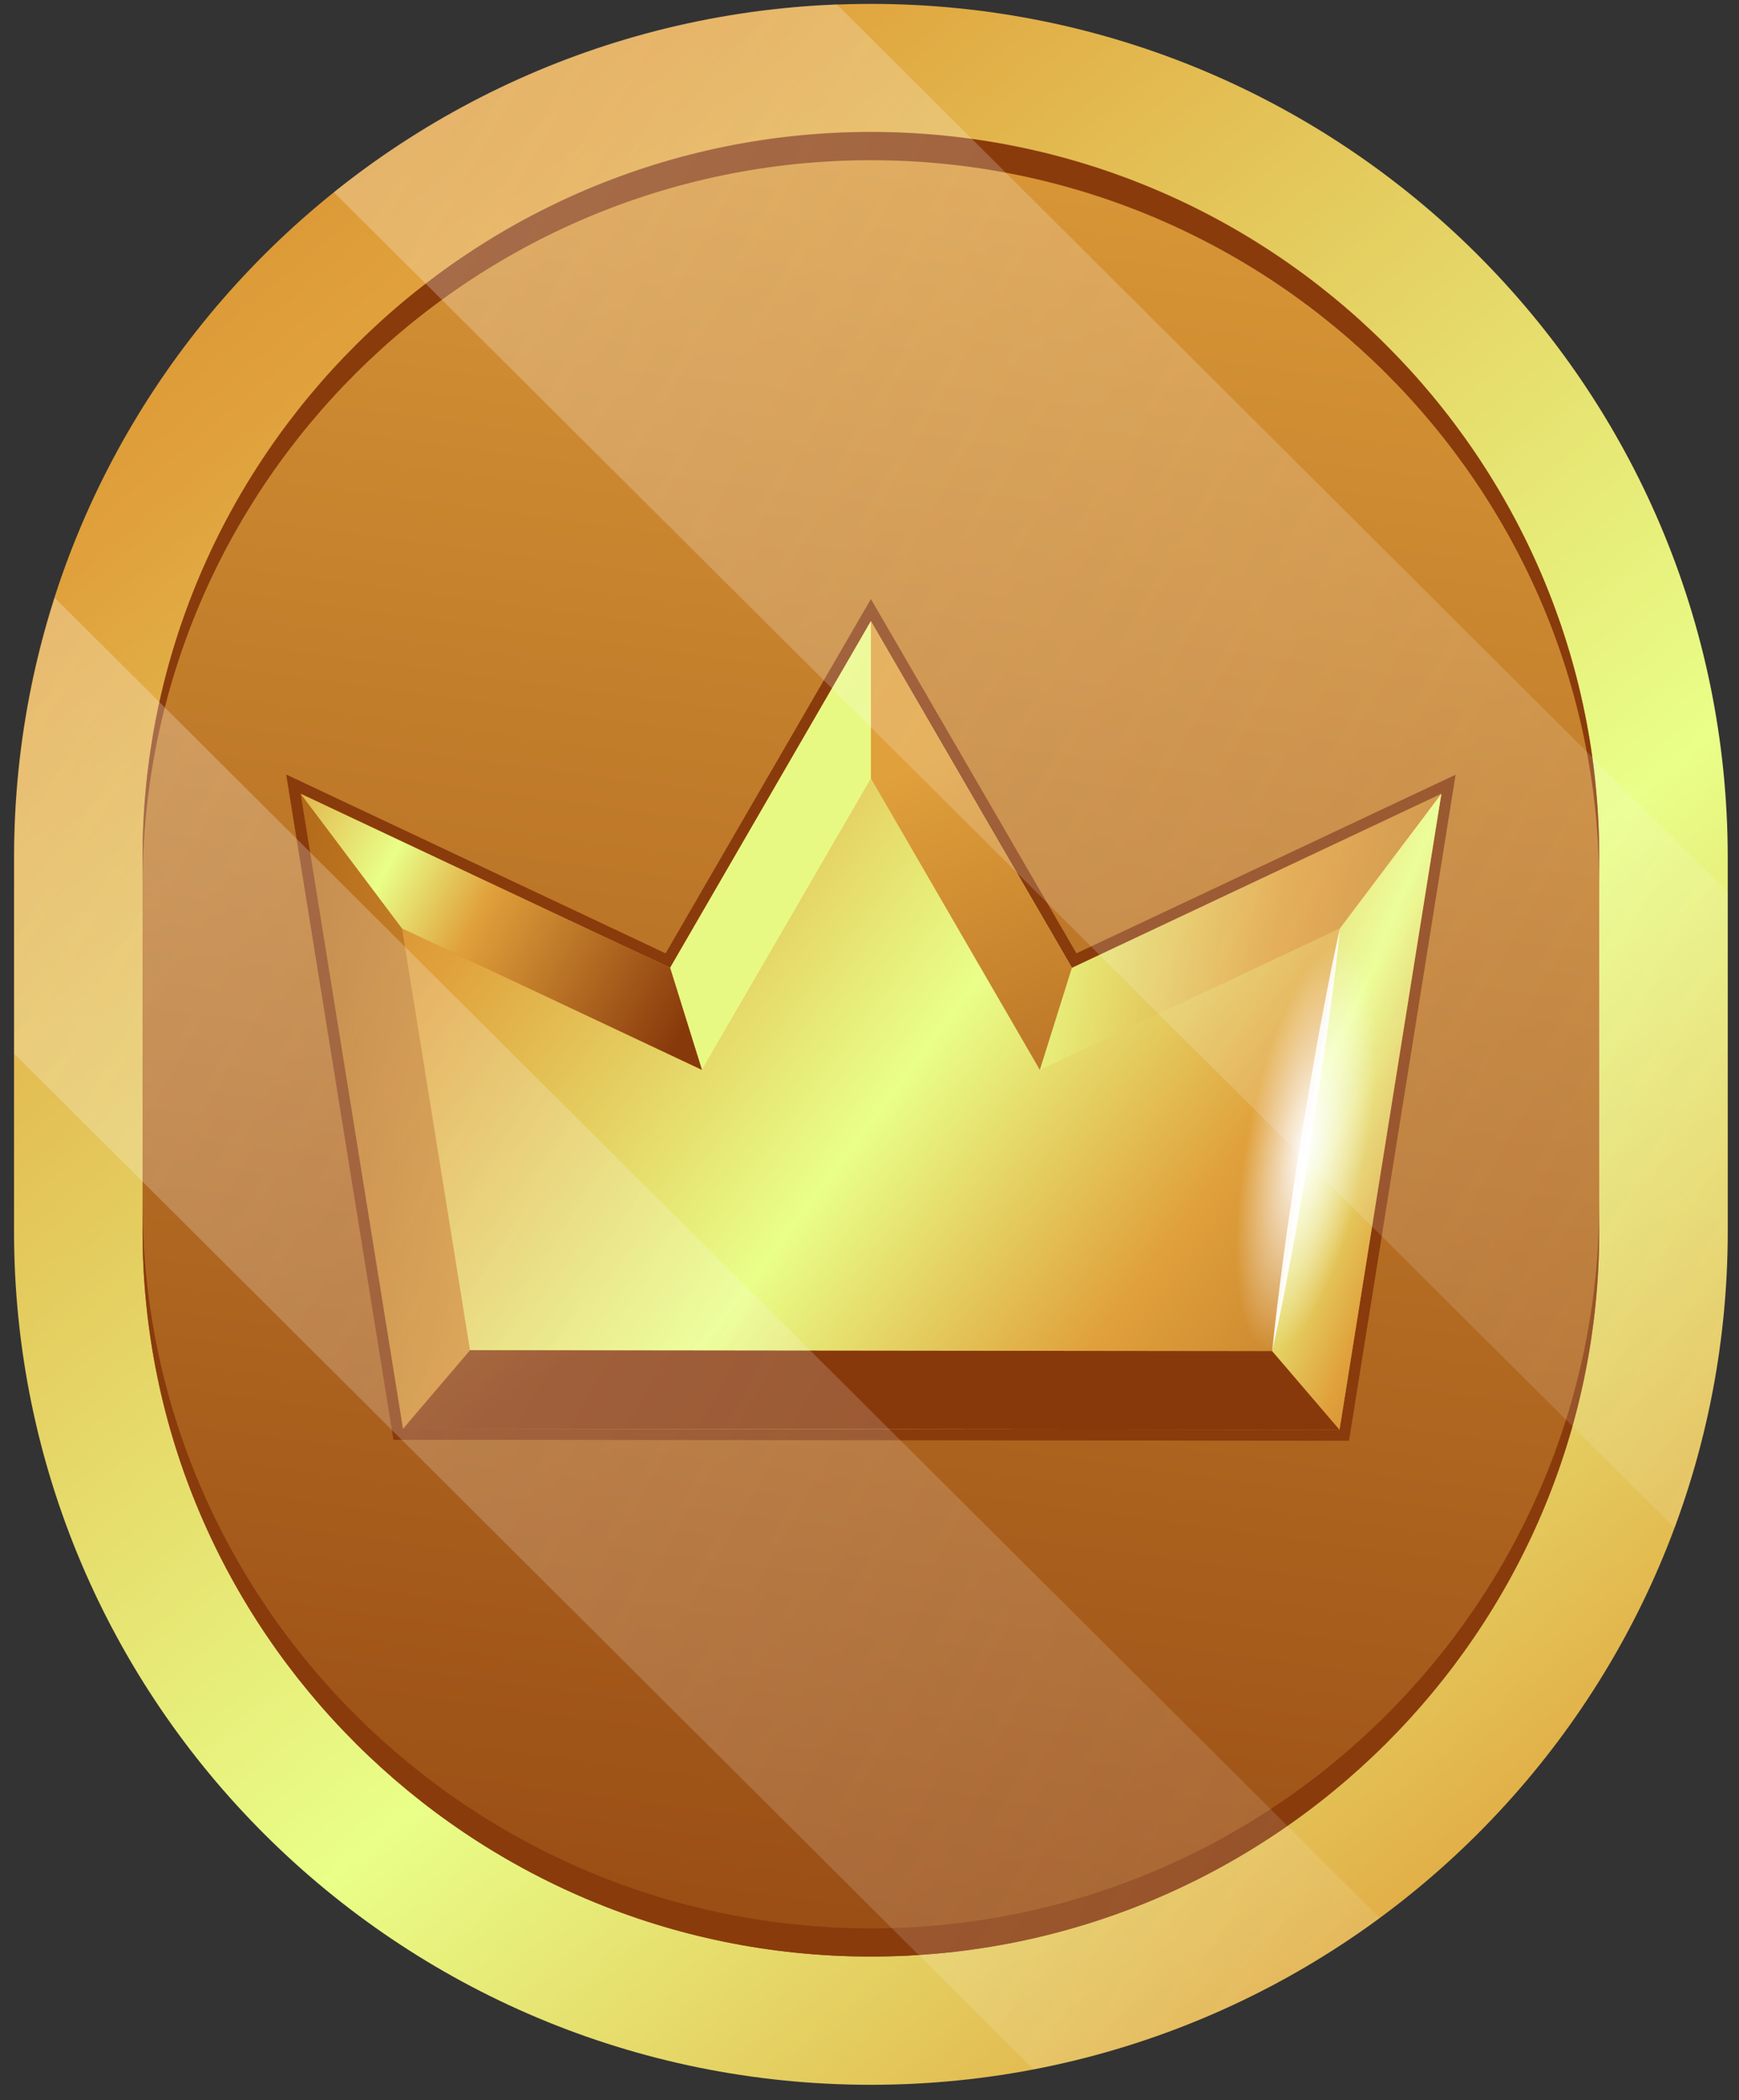
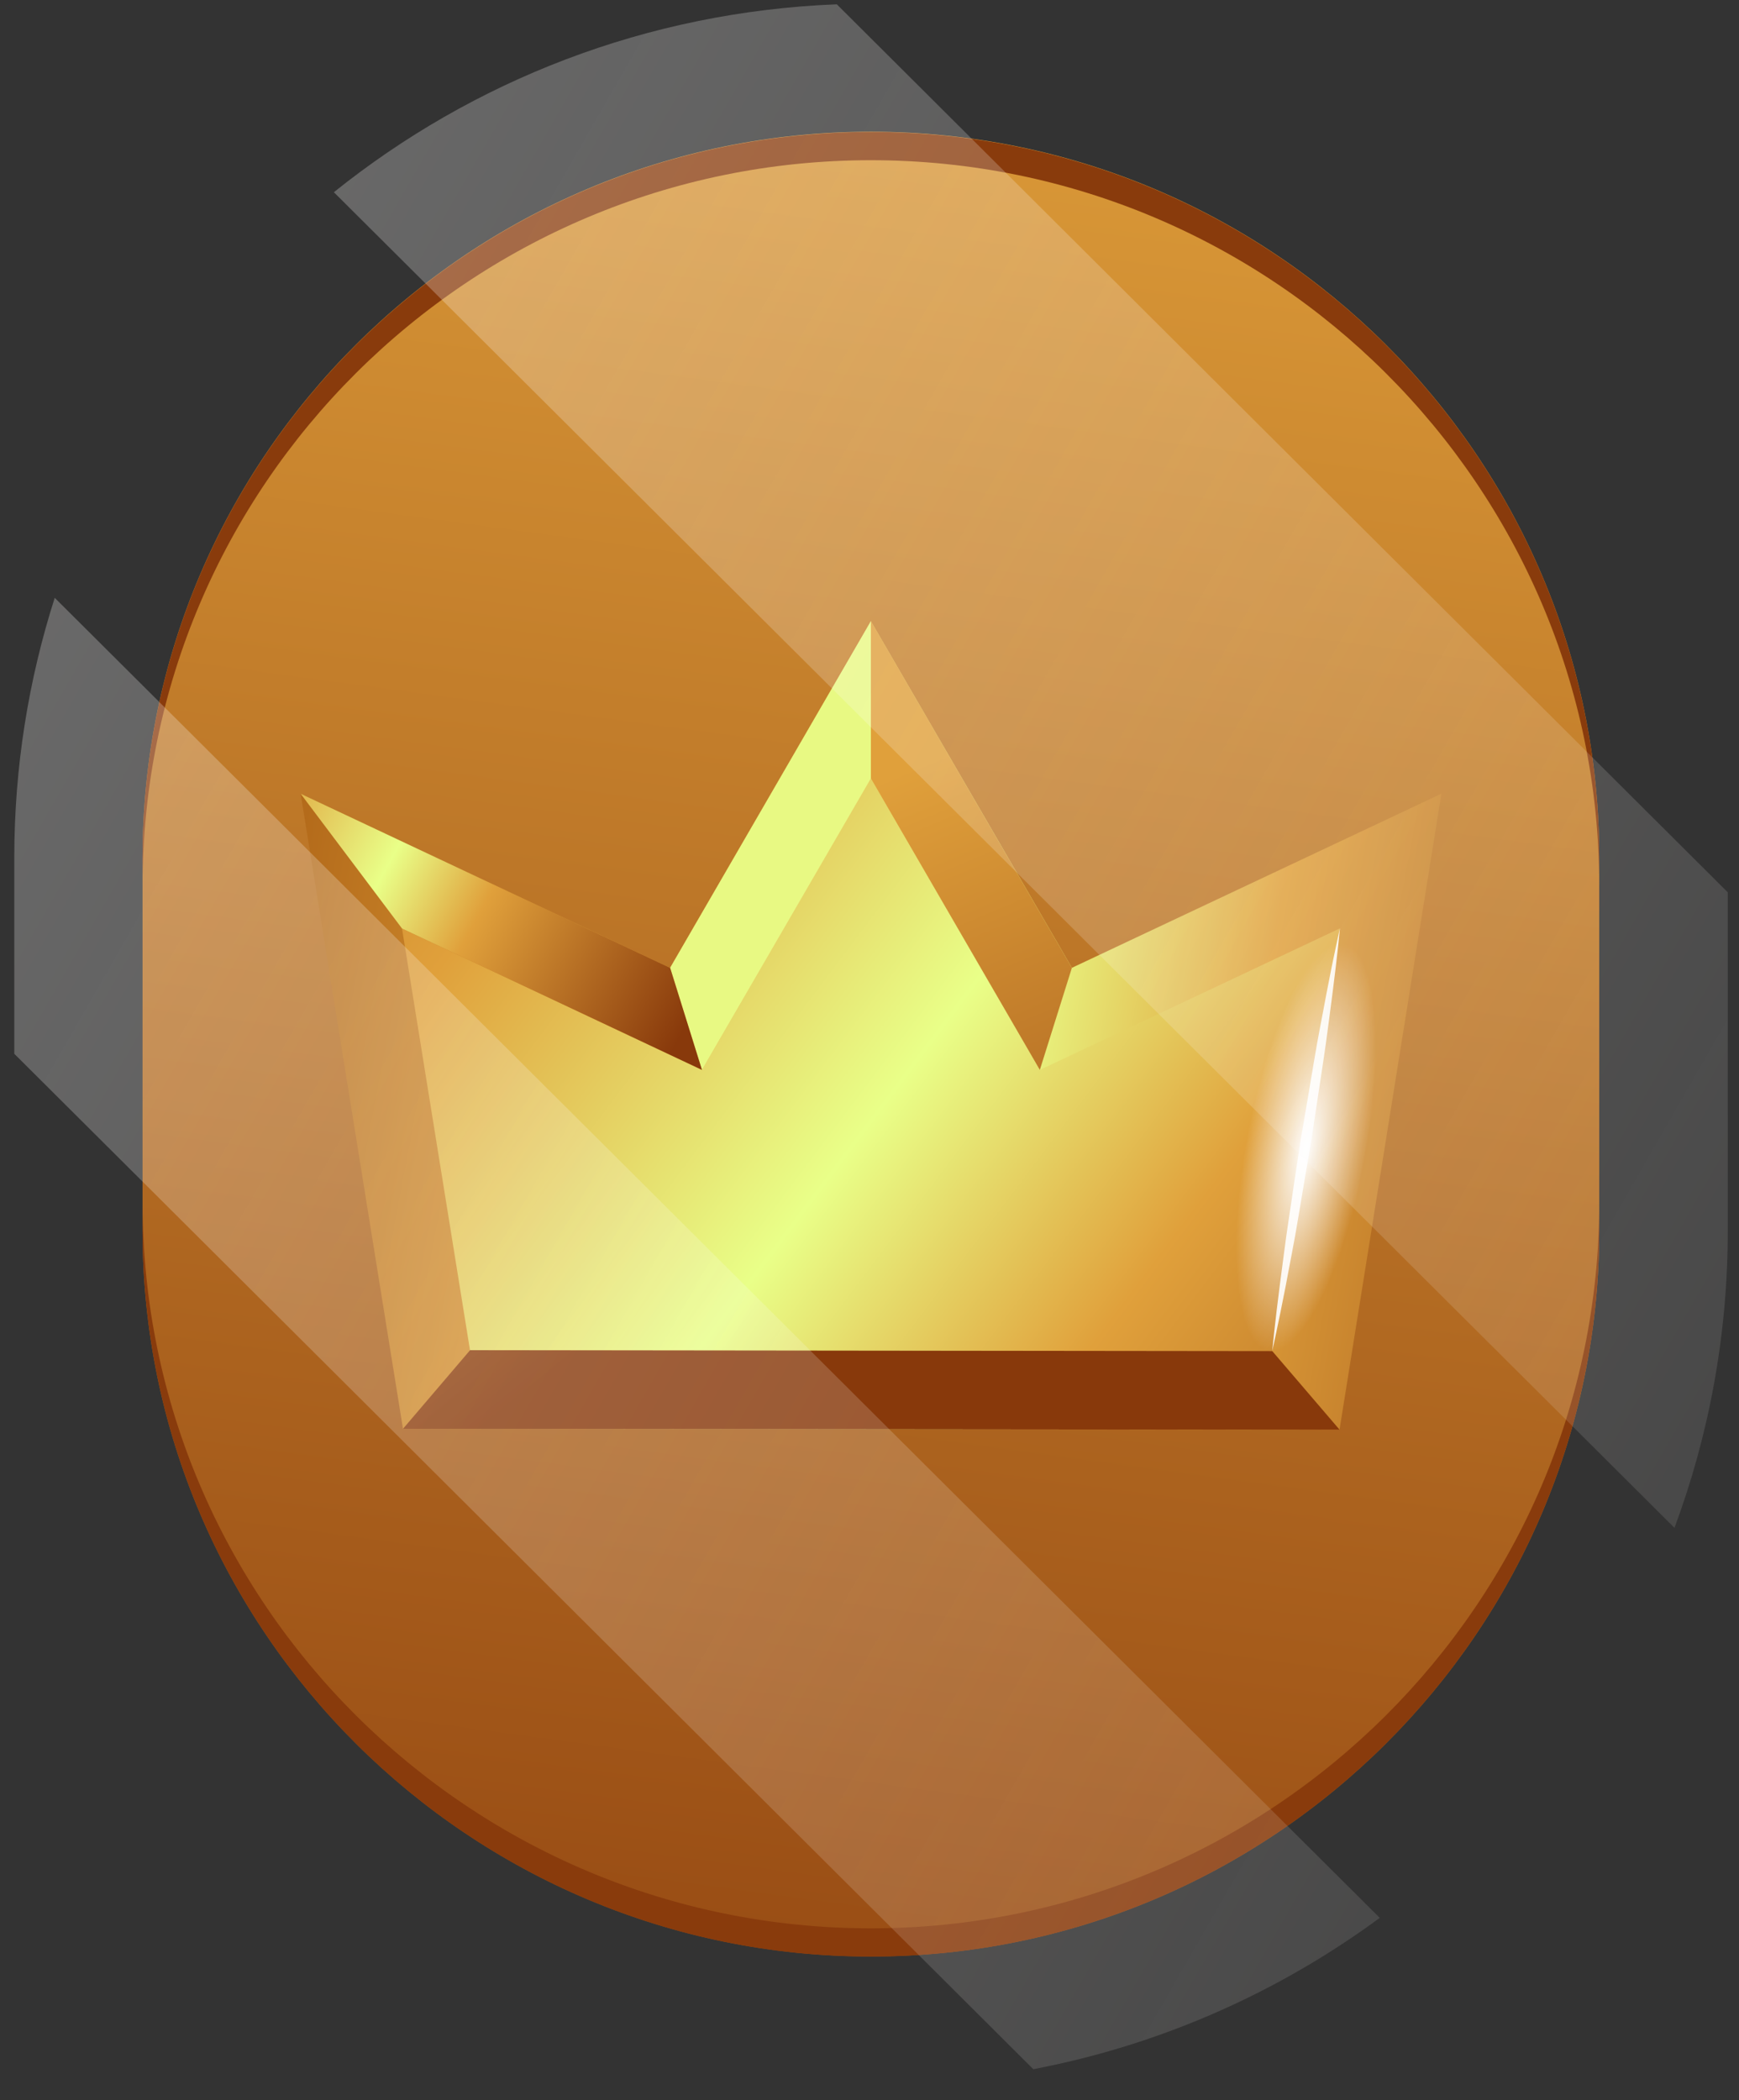
<svg xmlns="http://www.w3.org/2000/svg" width="77" height="93" viewBox="0 0 77 93" fill="none">
  <rect x="0" y="0" width="77" height="93" fill="#333333" stroke="none" />
-   <path d="M0.621 54.512C0.621 75.392 17.611 92.312 38.561 92.312C59.511 92.312 76.501 75.392 76.501 54.512V37.972C76.501 17.092 59.511 0.172 38.561 0.172C17.611 0.172 0.621 17.092 0.621 37.972V54.512Z" fill="url(#paint0_linear_4288_121120)" />
  <path d="M38.562 86.632C20.782 86.632 6.312 72.222 6.312 54.502V37.962C6.312 20.242 20.782 5.832 38.562 5.832C56.343 5.832 70.812 20.242 70.812 37.962V54.502C70.812 72.222 56.352 86.632 38.562 86.632Z" fill="url(#paint1_linear_4288_121120)" />
  <path d="M38.562 85.384C20.782 85.384 6.312 70.974 6.312 53.254V54.504C6.312 72.224 20.782 86.634 38.562 86.634C56.343 86.634 70.812 72.224 70.812 54.504V53.254C70.812 70.974 56.352 85.384 38.562 85.384Z" fill="#893B0C" />
  <path d="M38.562 5.844C20.782 5.844 6.312 20.254 6.312 37.974V39.224C6.312 21.504 20.782 7.094 38.562 7.094C56.343 7.094 70.812 21.504 70.812 39.224V37.974C70.812 20.254 56.352 5.844 38.562 5.844Z" fill="#893B0C" />
-   <path d="M17.422 63.753L12.672 34.294L29.472 42.213L38.562 26.523L47.662 42.213L64.452 34.303L59.732 63.794L17.422 63.753Z" fill="#893B0C" />
  <path d="M63.822 35.144L47.462 42.854L38.562 27.504L29.672 42.854L13.312 35.144L17.843 63.264L59.312 63.304L63.822 35.144Z" fill="url(#paint2_linear_4288_121120)" />
  <path d="M20.811 59.785L17.801 41.115L31.081 47.375L38.561 34.465L46.041 47.375L59.331 41.105L56.331 59.825L20.811 59.785Z" fill="url(#paint3_linear_4288_121120)" />
  <path d="M20.814 59.785L17.844 63.265L59.314 63.305L56.334 59.825L20.814 59.785Z" fill="url(#paint4_linear_4288_121120)" />
  <path d="M29.672 42.854L31.082 47.374L38.562 34.464V27.504L29.672 42.854Z" fill="#E8F983" />
  <path d="M38.562 27.504V34.464L46.042 47.374L47.462 42.854L38.562 27.504Z" fill="url(#paint5_linear_4288_121120)" />
-   <path d="M63.822 35.145L59.332 41.105L56.332 59.825L59.312 63.304L63.822 35.145Z" fill="url(#paint6_linear_4288_121120)" />
  <g opacity="0.9">
    <path d="M59.332 41.102C59.332 41.102 59.222 42.282 58.992 44.051C58.872 44.931 58.752 45.962 58.582 47.062C58.412 48.162 58.242 49.332 58.062 50.502C57.862 51.672 57.662 52.842 57.482 53.931C57.302 55.032 57.092 56.042 56.932 56.922C56.592 58.672 56.332 59.822 56.332 59.822C56.332 59.822 56.442 58.642 56.672 56.872C56.792 55.992 56.912 54.962 57.082 53.861C57.242 52.761 57.422 51.592 57.602 50.422C57.802 49.252 58.002 48.081 58.182 46.992C58.362 45.892 58.572 44.882 58.732 44.002C59.062 42.262 59.332 41.102 59.332 41.102Z" fill="white" />
  </g>
  <path d="M13.312 35.145L17.802 41.114L31.082 47.374L29.672 42.855L13.312 35.145Z" fill="url(#paint7_linear_4288_121120)" />
  <path d="M60.814 51.144C59.814 56.554 57.654 60.694 56.004 60.394C54.354 60.084 53.834 55.454 54.844 50.034C55.854 44.624 58.004 40.484 59.654 40.794C61.304 41.104 61.824 45.734 60.814 51.144Z" fill="url(#paint8_radial_4288_121120)" />
  <path opacity="0.4" d="M76.503 39.511V54.501C76.503 59.131 75.663 63.561 74.143 67.651L14.783 8.511C20.923 3.581 28.633 0.521 37.053 0.191L76.503 39.511ZM45.753 91.621C51.413 90.541 56.623 88.211 61.093 84.921L2.423 26.471C1.263 30.101 0.633 33.961 0.633 37.971V46.661L45.753 91.621Z" fill="url(#paint9_linear_4288_121120)" />
  <defs>
    <linearGradient id="paint0_linear_4288_121120" x1="-24.958" y1="-30.389" x2="124.86" y2="150.339" gradientUnits="userSpaceOnUse">
      <stop stop-color="#AF6517" />
      <stop offset="0.257" stop-color="#E0A03B" />
      <stop offset="0.48" stop-color="#E9FF88" />
      <stop offset="0.639" stop-color="#E0A03B" />
      <stop offset="1" stop-color="#88390B" />
    </linearGradient>
    <linearGradient id="paint1_linear_4288_121120" x1="45.36" y1="-4.041" x2="30.171" y2="108.359" gradientUnits="userSpaceOnUse">
      <stop stop-color="#E0A03B" />
      <stop offset="1" stop-color="#88390B" />
    </linearGradient>
    <linearGradient id="paint2_linear_4288_121120" x1="10.508" y1="42.062" x2="79.96" y2="55.099" gradientUnits="userSpaceOnUse">
      <stop stop-color="#AF6517" />
      <stop offset="0.257" stop-color="#E0A03B" />
      <stop offset="0.48" stop-color="#E9FF88" />
      <stop offset="0.639" stop-color="#E0A03B" />
      <stop offset="1" stop-color="#88390B" />
    </linearGradient>
    <linearGradient id="paint3_linear_4288_121120" x1="5.369" y1="24.339" x2="74.873" y2="76.638" gradientUnits="userSpaceOnUse">
      <stop stop-color="#AF6517" />
      <stop offset="0.257" stop-color="#E0A03B" />
      <stop offset="0.48" stop-color="#E9FF88" />
      <stop offset="0.639" stop-color="#E0A03B" />
      <stop offset="1" stop-color="#88390B" />
    </linearGradient>
    <linearGradient id="paint4_linear_4288_121120" x1="-34.336" y1="-25.64" x2="31.679" y2="54.871" gradientUnits="userSpaceOnUse">
      <stop stop-color="#AF6517" />
      <stop offset="0.257" stop-color="#E0A03B" />
      <stop offset="0.48" stop-color="#E9FF88" />
      <stop offset="0.639" stop-color="#E0A03B" />
      <stop offset="1" stop-color="#88390B" />
    </linearGradient>
    <linearGradient id="paint5_linear_4288_121120" x1="40.945" y1="33.747" x2="55.12" y2="67.43" gradientUnits="userSpaceOnUse">
      <stop stop-color="#E0A03B" />
      <stop offset="1" stop-color="#88390B" />
    </linearGradient>
    <linearGradient id="paint6_linear_4288_121120" x1="42.455" y1="41.106" x2="76.002" y2="55.36" gradientUnits="userSpaceOnUse">
      <stop stop-color="#AF6517" />
      <stop offset="0.257" stop-color="#E0A03B" />
      <stop offset="0.48" stop-color="#E9FF88" />
      <stop offset="0.639" stop-color="#E0A03B" />
      <stop offset="1" stop-color="#88390B" />
    </linearGradient>
    <linearGradient id="paint7_linear_4288_121120" x1="4.978" y1="31.752" x2="30.303" y2="45.569" gradientUnits="userSpaceOnUse">
      <stop stop-color="#AF6517" />
      <stop offset="0.257" stop-color="#E0A03B" />
      <stop offset="0.48" stop-color="#E9FF88" />
      <stop offset="0.639" stop-color="#E0A03B" />
      <stop offset="1" stop-color="#88390B" />
    </linearGradient>
    <radialGradient id="paint8_radial_4288_121120" cx="0" cy="0" r="1" gradientUnits="userSpaceOnUse" gradientTransform="translate(57.83 50.801) rotate(10.496) scale(2.662 9.169)">
      <stop stop-color="white" />
      <stop offset="1" stop-color="white" stop-opacity="0" />
    </radialGradient>
    <linearGradient id="paint9_linear_4288_121120" x1="-59.732" y1="-12.099" x2="126.957" y2="94.986" gradientUnits="userSpaceOnUse">
      <stop stop-color="white" />
      <stop offset="1" stop-color="#FAF7F5" stop-opacity="0" />
    </linearGradient>
  </defs>
</svg>